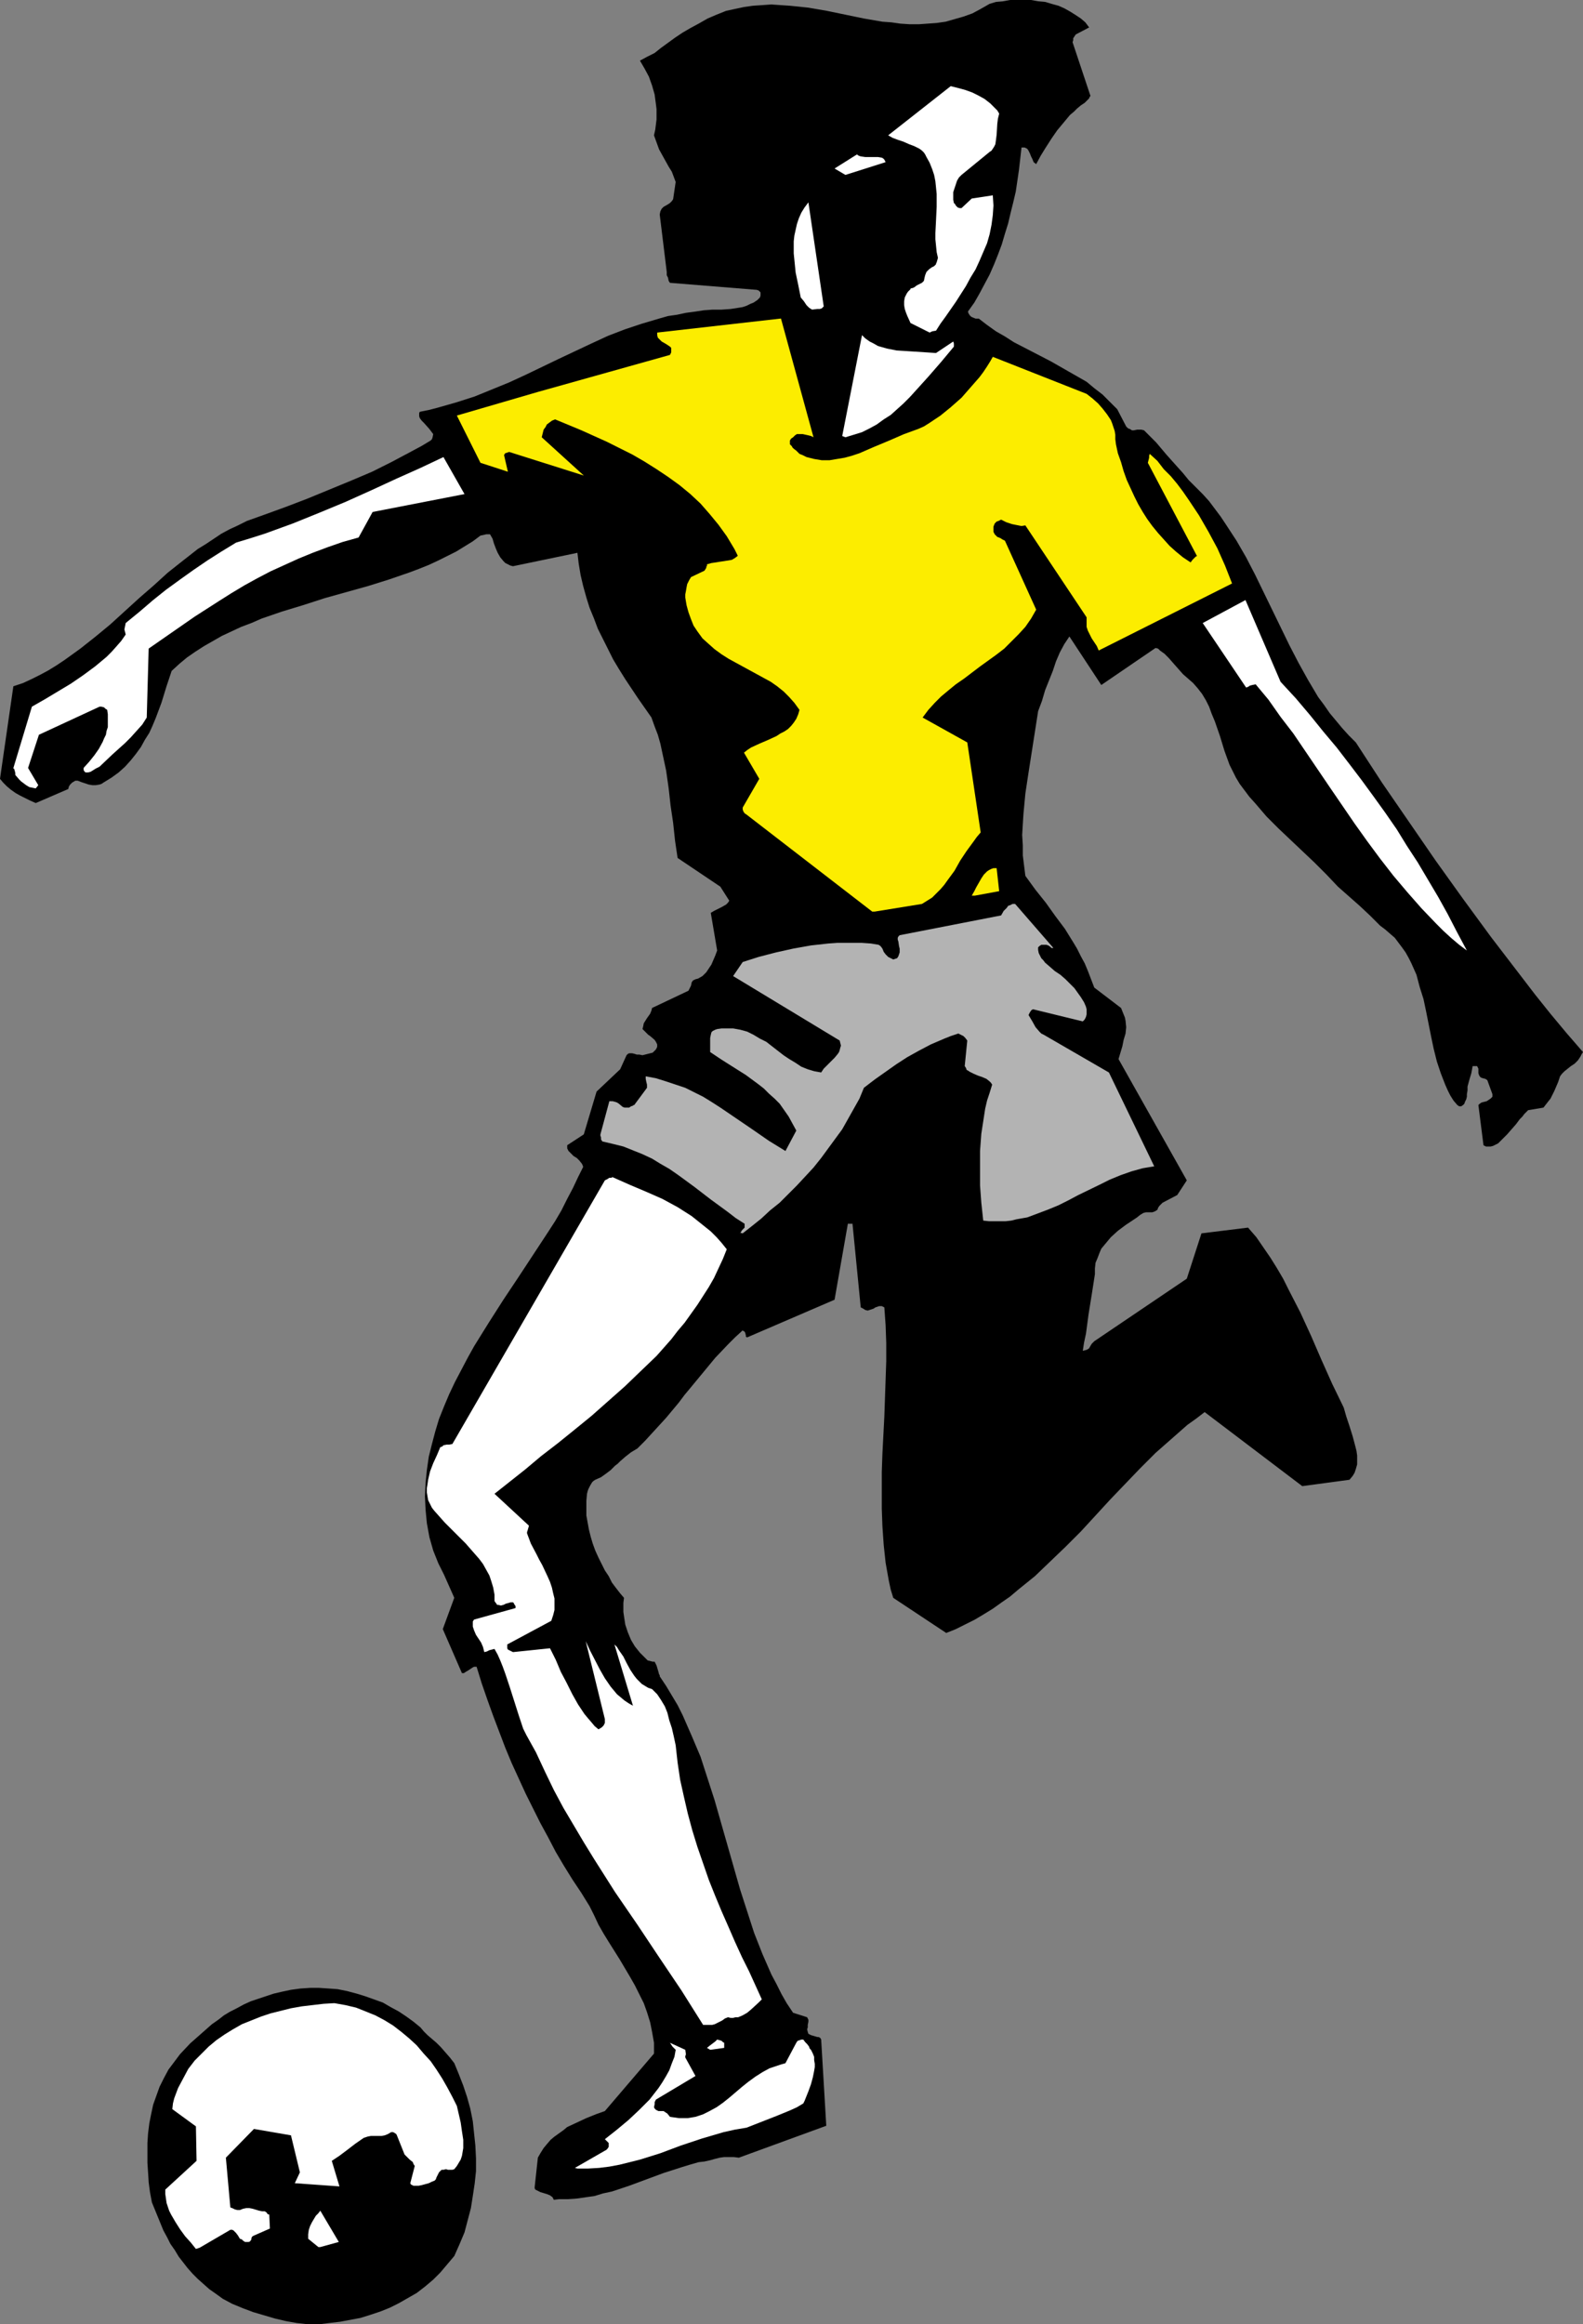
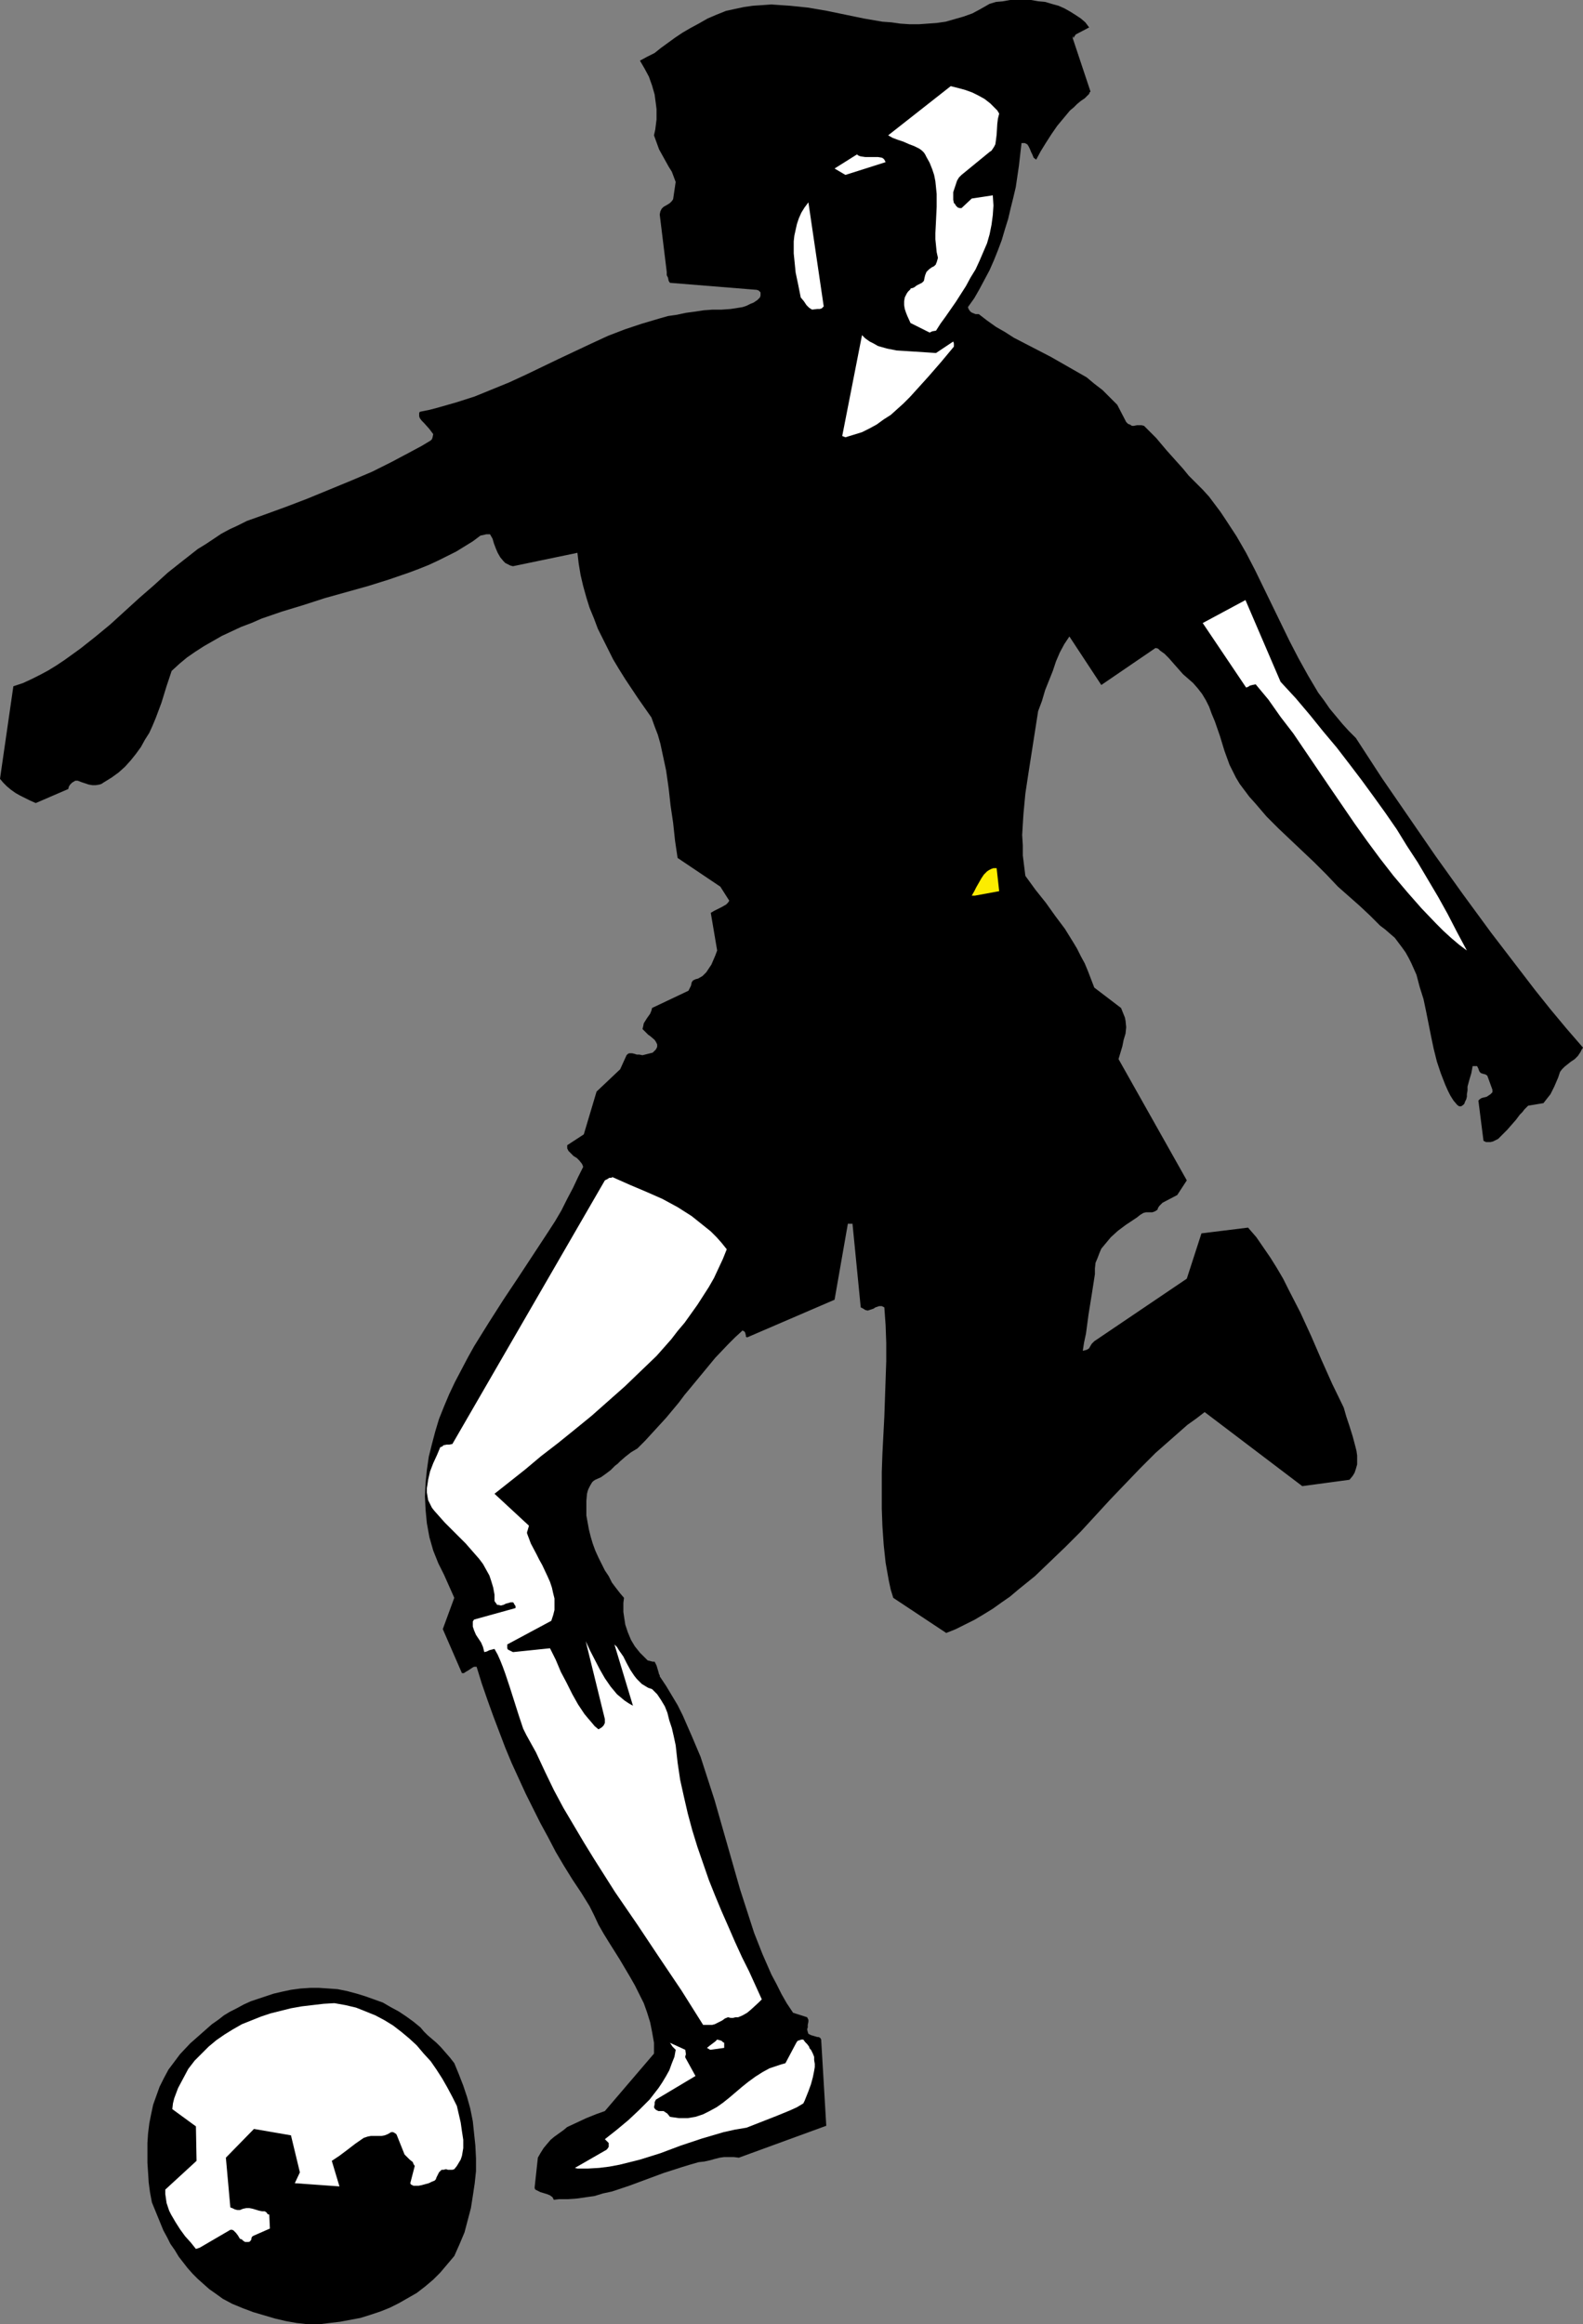
<svg xmlns="http://www.w3.org/2000/svg" xmlns:ns1="http://sodipodi.sourceforge.net/DTD/sodipodi-0.dtd" xmlns:ns2="http://www.inkscape.org/namespaces/inkscape" version="1.0" width="106.085mm" height="155.668mm" id="svg16" ns1:docname="Player 021.wmf">
  <rect width="100%" height="100%" fill="#808080" stroke="none" />
  <ns1:namedview id="namedview16" pagecolor="#ffffff" bordercolor="#000000" borderopacity="0.25" ns2:showpageshadow="2" ns2:pageopacity="0.0" ns2:pagecheckerboard="0" ns2:deskcolor="#d1d1d1" ns2:document-units="mm" />
  <defs id="defs1">
    <pattern id="WMFhbasepattern" patternUnits="userSpaceOnUse" width="6" height="6" x="0" y="0" />
  </defs>
-   <path style="fill:#000000;fill-opacity:1;fill-rule:evenodd;stroke:none" d="m 141.569,556.681 h 2.263 l 2.263,-0.162 2.263,-0.323 2.263,-0.323 2.101,-0.646 2.263,-0.485 4.363,-1.454 4.363,-1.616 4.363,-1.616 4.525,-1.454 2.101,-0.646 2.263,-0.646 1.454,-0.162 1.454,-0.323 1.131,-0.323 1.293,-0.323 1.131,-0.162 h 1.293 1.131 l 1.293,0.162 22.14,-8.08 -1.293,-21.815 -0.162,-0.323 -0.162,-0.162 -0.323,-0.162 h -0.323 l -1.616,-0.485 -0.323,-0.162 -0.323,-0.162 -0.162,-0.485 -0.162,-0.646 0.162,-0.485 v -0.646 l 0.162,-0.808 v -0.485 l -0.323,-0.646 -3.555,-1.131 -1.616,-2.424 -1.293,-2.262 -1.293,-2.585 -1.293,-2.424 -1.131,-2.585 -1.131,-2.585 -2.101,-5.332 -1.778,-5.494 -1.778,-5.494 -3.232,-11.311 -3.232,-11.311 -1.778,-5.494 -1.778,-5.494 -2.263,-5.333 -1.131,-2.585 -1.131,-2.585 -1.293,-2.585 -1.454,-2.424 -1.454,-2.424 -1.616,-2.424 v -0.323 l -0.162,-0.162 -0.162,-0.646 -0.485,-1.616 -0.485,-0.97 h -0.485 l -0.646,-0.162 -0.646,-0.162 -0.485,-0.485 -1.454,-1.454 -1.293,-1.616 -0.97,-1.616 -0.808,-1.939 -0.646,-1.939 -0.323,-2.101 -0.162,-1.131 v -1.131 -1.131 l 0.162,-1.293 -0.97,-1.131 -1.131,-1.454 -0.97,-1.293 -0.808,-1.616 -0.97,-1.454 -0.808,-1.616 -0.808,-1.616 -0.808,-1.778 -0.646,-1.778 -0.485,-1.616 -0.485,-1.939 -0.323,-1.778 -0.323,-1.778 v -1.778 -1.939 l 0.162,-1.778 0.162,-0.646 0.162,-0.485 0.323,-0.646 0.162,-0.323 0.485,-0.808 0.323,-0.323 0.485,-0.323 1.454,-0.646 1.131,-0.808 1.293,-0.97 1.131,-1.131 0.646,-0.485 0.646,-0.646 1.293,-1.131 1.454,-1.131 1.616,-0.97 1.939,-1.939 1.778,-1.939 3.555,-3.878 3.232,-3.878 1.454,-1.939 1.616,-1.939 3.071,-3.717 3.071,-3.717 3.232,-3.393 1.778,-1.778 1.939,-1.778 0.162,0.162 0.323,0.162 0.162,0.323 0.162,0.646 v 0.323 l 0.323,0.162 22.14,-9.534 3.394,-19.391 v 0.162 h 1.131 v -0.162 l 2.101,21.33 0.323,0.162 0.323,0.162 0.485,0.323 0.646,0.162 0.485,-0.162 0.485,-0.162 0.485,-0.162 0.485,-0.323 0.485,-0.162 0.485,-0.162 h 0.646 l 0.646,0.323 0.323,4.525 0.162,4.525 v 4.525 l -0.162,4.686 -0.323,9.372 -0.485,9.372 -0.162,4.686 v 4.525 4.686 l 0.162,4.525 0.323,4.686 0.485,4.525 0.808,4.525 0.485,2.262 0.646,2.101 13.414,8.888 2.424,-0.97 2.586,-1.293 2.263,-1.131 2.424,-1.454 2.101,-1.293 2.263,-1.616 2.101,-1.454 2.101,-1.778 4.202,-3.393 3.879,-3.717 3.879,-3.717 3.879,-3.878 3.717,-4.04 3.717,-4.04 3.717,-3.878 3.879,-4.04 3.879,-3.878 4.04,-3.555 4.04,-3.555 2.263,-1.616 2.101,-1.616 24.726,18.745 11.959,-1.616 0.808,-0.97 0.485,-0.808 0.323,-0.97 0.323,-1.131 v -1.131 -1.131 l -0.162,-1.131 -0.323,-1.293 -0.646,-2.424 -0.808,-2.585 -0.808,-2.424 -0.323,-1.131 -0.323,-1.131 -2.909,-5.979 -2.747,-6.14 -2.586,-5.979 -2.747,-5.979 -2.909,-5.656 -1.454,-2.909 -1.616,-2.747 -1.616,-2.585 -1.778,-2.585 -1.778,-2.585 -2.101,-2.424 -11.797,1.454 -3.717,11.473 -23.433,15.836 -0.323,0.323 -0.323,0.323 -0.485,0.808 -0.162,0.323 -0.485,0.323 -0.485,0.162 -0.646,0.162 0.323,-2.101 0.485,-2.262 0.323,-2.424 0.323,-2.424 0.808,-5.009 0.808,-5.171 v -1.454 l 0.162,-1.454 0.485,-1.131 0.485,-1.293 0.485,-1.131 0.808,-0.97 0.808,-0.97 0.808,-0.97 1.778,-1.616 1.939,-1.454 1.939,-1.293 0.97,-0.646 0.808,-0.646 0.808,-0.485 0.646,-0.162 h 0.485 1.131 l 0.485,-0.162 0.323,-0.162 0.485,-0.323 0.162,-0.485 0.323,-0.485 0.323,-0.323 0.485,-0.485 3.717,-1.939 2.424,-3.717 -17.292,-30.702 0.485,-1.616 0.485,-1.616 0.323,-1.616 0.485,-1.616 0.162,-1.616 -0.162,-1.616 -0.162,-0.808 -0.323,-0.808 -0.323,-0.808 -0.323,-0.808 -6.788,-5.171 -0.808,-2.101 -0.808,-2.101 -0.808,-1.939 -0.97,-1.778 -0.97,-1.939 -0.97,-1.616 -2.101,-3.393 -2.424,-3.232 -2.424,-3.393 -2.586,-3.232 -2.586,-3.555 -0.323,-2.585 -0.323,-2.585 v -2.585 l -0.162,-2.585 0.162,-2.747 0.162,-2.585 0.485,-5.171 0.808,-5.333 0.808,-5.171 0.808,-5.171 0.808,-5.171 0.97,-2.585 0.808,-2.747 0.97,-2.424 0.97,-2.424 0.808,-2.424 0.97,-2.262 1.131,-2.101 1.293,-1.939 8.08,12.281 13.737,-9.372 0.646,0.162 0.485,0.485 1.131,0.808 1.131,1.131 1.131,1.293 2.424,2.747 1.293,1.131 1.293,1.131 1.131,1.293 1.131,1.454 0.97,1.616 0.808,1.616 0.646,1.778 0.808,1.939 1.293,3.717 1.131,3.717 1.293,3.555 0.808,1.616 0.808,1.616 0.97,1.616 0.97,1.293 1.454,1.939 1.454,1.616 2.909,3.393 3.071,3.07 3.071,2.909 5.98,5.656 3.071,3.07 2.909,3.07 2.747,2.424 2.747,2.424 2.586,2.424 2.586,2.585 1.293,0.97 1.293,1.131 1.131,0.97 0.97,1.293 0.97,1.293 0.808,1.131 0.808,1.454 0.646,1.293 1.293,2.909 0.808,3.07 0.97,3.07 0.646,3.07 0.646,3.232 0.646,3.232 0.646,3.07 0.808,3.232 0.97,2.909 1.131,2.909 0.646,1.454 0.646,1.293 0.808,1.293 0.97,1.131 0.485,0.323 h 0.485 l 0.485,-0.323 0.323,-0.323 0.162,-0.485 0.323,-0.646 0.162,-0.646 v -0.646 l 0.162,-0.97 v -0.97 l 0.485,-1.778 0.485,-1.616 0.323,-1.778 h 1.131 l 0.162,0.323 0.162,0.323 v 0.485 0.646 l 0.162,0.485 0.162,0.323 0.323,0.323 0.485,0.162 0.646,0.162 0.485,0.323 1.293,3.555 v 0.323 0.323 l -0.485,0.485 -0.485,0.323 -0.485,0.323 -0.646,0.162 -0.646,0.162 -0.485,0.323 -0.323,0.323 1.293,10.18 0.646,0.323 h 0.485 0.646 l 0.646,-0.162 0.646,-0.323 0.646,-0.323 1.131,-1.131 1.131,-1.131 2.263,-2.585 0.97,-1.293 0.646,-0.646 0.485,-0.646 0.485,-0.485 0.485,-0.485 3.879,-0.646 1.131,-1.454 0.646,-0.808 0.485,-0.97 0.485,-0.97 0.485,-1.131 0.485,-1.131 0.485,-1.454 0.485,-0.646 0.646,-0.646 0.808,-0.646 0.808,-0.646 0.97,-0.646 0.808,-0.808 0.646,-0.97 0.323,-0.646 0.323,-0.485 -4.202,-4.848 -4.04,-4.848 -3.879,-4.848 -3.717,-4.848 -3.717,-4.848 -3.717,-4.848 -7.111,-9.695 -6.949,-9.695 -6.788,-9.857 -6.788,-9.857 -6.626,-10.18 -1.778,-1.778 -1.616,-1.778 -1.616,-1.939 -1.616,-1.939 -1.454,-2.101 -1.454,-1.939 -2.586,-4.363 -2.424,-4.363 -2.263,-4.363 -8.727,-17.937 -2.263,-4.363 -2.424,-4.201 -2.747,-4.201 -1.293,-1.939 -1.454,-1.939 -1.454,-1.939 -1.616,-1.778 -1.778,-1.778 -1.778,-1.778 -1.454,-1.778 -1.454,-1.616 -2.747,-3.07 -2.586,-3.07 -1.454,-1.454 -1.616,-1.616 -0.646,-0.162 h -0.485 -0.646 l -0.808,0.162 h -0.485 l -0.485,-0.323 -0.485,-0.162 -0.485,-0.485 -2.263,-4.363 -1.939,-1.939 -1.778,-1.778 -2.101,-1.616 -1.939,-1.616 -2.263,-1.293 -2.263,-1.293 -4.525,-2.585 -4.687,-2.424 -4.687,-2.424 -2.263,-1.454 -2.263,-1.293 -2.263,-1.616 -2.101,-1.616 h -0.808 l -0.808,-0.323 -0.323,-0.162 -0.323,-0.323 -0.323,-0.485 -0.162,-0.485 1.616,-2.262 1.293,-2.262 1.293,-2.424 1.293,-2.424 1.131,-2.585 0.97,-2.424 0.97,-2.585 0.808,-2.747 0.808,-2.585 0.646,-2.747 0.646,-2.585 0.646,-2.747 0.808,-5.494 0.646,-5.656 h 0.485 0.323 l 0.646,0.323 0.323,0.485 0.323,0.646 0.323,0.808 0.323,0.646 0.323,0.808 0.646,0.485 1.131,-2.101 1.293,-2.101 1.454,-2.262 1.454,-2.101 1.616,-1.939 1.616,-1.939 0.97,-0.808 0.808,-0.808 0.97,-0.808 0.97,-0.646 0.646,-0.646 0.485,-0.485 0.162,-0.485 h 0.162 v -0.162 l -4.525,-13.574 0.162,-0.485 V 9.695 l 0.323,-0.485 0.323,-0.485 3.394,-1.778 -0.97,-1.293 L 273.765,4.686 272.31,3.717 271.017,2.909 269.563,2.101 268.108,1.454 266.331,0.97 264.715,0.485 262.937,0.323 261.159,0 h -1.778 -1.778 -1.778 l -1.778,0.323 -1.778,0.162 -1.616,0.485 -2.263,1.293 -2.101,1.131 -2.263,0.808 -2.263,0.646 -2.263,0.646 -2.263,0.323 -2.263,0.162 -2.263,0.162 h -2.263 L 228.029,5.979 225.767,5.656 223.504,5.494 218.818,4.686 214.131,3.717 209.445,2.747 204.758,1.939 200.071,1.454 197.647,1.293 l -2.263,-0.162 -2.263,0.162 -2.424,0.162 -2.263,0.323 -2.263,0.485 -2.263,0.485 -2.424,0.97 -2.263,0.97 -2.263,1.293 -2.101,1.131 -1.939,1.131 -1.939,1.293 -1.778,1.293 -1.778,1.293 -1.616,1.293 -1.939,0.97 -1.778,0.97 1.131,1.939 1.131,2.101 0.808,2.262 0.646,2.262 0.323,2.424 0.162,1.293 v 1.293 1.293 l -0.162,1.293 -0.162,1.293 -0.323,1.454 0.646,1.778 0.646,1.778 0.808,1.454 0.808,1.454 0.808,1.454 0.808,1.293 0.485,1.293 0.485,1.293 -0.646,4.363 -0.323,0.485 -0.485,0.485 -0.485,0.323 -1.131,0.646 -0.485,0.485 -0.323,0.646 -0.162,0.808 1.778,14.543 v 0.808 l 0.323,0.646 0.162,0.808 0.323,0.485 21.979,1.778 0.485,0.162 0.485,0.485 v 0.162 0.323 0.323 l -0.162,0.485 -0.646,0.646 -0.97,0.646 -0.808,0.323 -0.97,0.485 -0.97,0.323 -0.97,0.162 -2.101,0.323 -2.263,0.162 h -2.263 l -2.263,0.162 -2.101,0.323 -2.424,0.323 -2.263,0.485 -2.263,0.323 -2.263,0.646 -4.363,1.293 -4.363,1.454 -4.202,1.616 -4.202,1.939 -8.242,3.878 -8.404,4.04 -4.202,1.939 -4.363,1.778 -4.363,1.778 -4.525,1.454 -2.263,0.646 -2.263,0.646 -2.424,0.646 -2.424,0.485 -0.162,0.323 v 0.485 0.323 l 0.162,0.485 0.485,0.646 0.646,0.646 1.293,1.454 0.485,0.646 0.485,0.646 -0.162,0.808 -0.162,0.485 -0.323,0.323 -2.424,1.454 -2.424,1.293 -4.848,2.585 -5.171,2.585 -5.333,2.262 -5.495,2.262 -5.495,2.262 -5.495,2.101 -5.333,1.939 -2.263,0.808 -2.263,0.808 -2.263,1.131 -2.101,0.97 -2.101,1.131 -1.939,1.293 -1.939,1.293 -2.101,1.293 -3.717,2.909 -3.879,3.07 -3.555,3.232 -3.717,3.232 -7.272,6.625 -3.717,3.07 -3.879,3.07 -4.04,2.909 -1.939,1.293 -2.101,1.293 -2.101,1.131 -2.263,1.131 -2.101,0.97 -2.424,0.808 L 0,197.141 l 0.808,0.97 0.97,0.97 0.97,0.808 1.131,0.808 1.131,0.646 1.293,0.646 1.293,0.646 1.454,0.646 8.242,-3.555 0.162,-0.646 0.323,-0.485 0.485,-0.485 0.808,-0.485 h 0.646 l 0.808,0.323 0.97,0.323 0.97,0.323 0.97,0.162 h 0.808 l 0.97,-0.162 0.485,-0.162 0.485,-0.323 2.101,-1.293 1.778,-1.293 1.616,-1.454 1.454,-1.616 1.293,-1.616 1.293,-1.778 0.97,-1.778 1.131,-1.778 0.808,-1.778 0.808,-1.939 1.454,-3.878 1.293,-4.201 1.293,-3.878 1.939,-1.778 1.939,-1.616 2.101,-1.454 2.263,-1.454 2.263,-1.293 2.263,-1.293 2.424,-1.131 2.424,-1.131 2.586,-0.97 2.586,-1.131 5.171,-1.778 5.333,-1.616 5.495,-1.778 10.989,-3.07 5.171,-1.616 5.171,-1.778 2.586,-0.97 2.424,-0.97 2.424,-1.131 2.263,-1.131 2.263,-1.131 2.101,-1.293 2.101,-1.293 1.939,-1.454 0.808,-0.162 0.646,-0.162 h 0.97 l 0.646,1.131 0.323,1.131 0.485,1.293 0.485,1.131 0.646,1.131 0.808,0.97 0.485,0.485 0.646,0.323 0.646,0.323 0.646,0.162 16.322,-3.393 0.323,2.747 0.485,2.909 0.646,2.747 0.808,2.909 0.808,2.585 1.131,2.747 0.97,2.585 1.293,2.585 1.293,2.585 1.293,2.585 1.454,2.424 1.616,2.585 3.232,4.848 3.394,4.848 0.808,2.262 0.808,2.101 0.646,2.262 0.485,2.262 0.97,4.525 0.646,4.525 0.485,4.363 0.646,4.363 0.485,4.525 0.646,4.363 10.828,7.272 2.263,3.555 -0.323,0.485 -0.485,0.485 -1.131,0.646 -1.293,0.646 -0.646,0.323 -0.808,0.485 1.616,9.534 -0.485,1.293 -0.485,1.131 -0.485,1.131 -0.646,0.97 -0.646,0.97 -0.97,0.97 -1.131,0.646 -0.646,0.162 -0.646,0.323 -0.323,0.485 -0.162,0.808 -0.323,0.646 -0.162,0.323 -0.162,0.323 -9.212,4.363 -0.162,0.646 -0.323,0.808 -0.808,1.131 -0.808,1.293 -0.162,0.808 -0.162,0.646 0.97,0.97 0.485,0.485 0.485,0.323 1.131,0.97 0.323,0.485 0.323,0.646 v 0.646 l -0.323,0.646 -0.323,0.323 -0.485,0.485 -0.646,0.162 -0.646,0.162 -1.293,0.323 -0.808,-0.162 h -0.646 l -0.485,-0.162 -0.646,-0.162 h -0.323 -0.485 l -0.323,0.162 -0.323,0.323 -1.616,3.555 -5.98,5.656 -3.232,10.827 -4.202,2.747 v 0.485 0.323 l 0.162,0.323 0.162,0.323 0.646,0.646 0.646,0.646 0.808,0.485 0.646,0.646 0.646,0.808 0.162,0.323 0.162,0.485 -1.293,2.585 -1.293,2.747 -1.454,2.747 -1.454,2.909 -1.616,2.747 -1.778,2.747 -3.717,5.656 -3.717,5.656 -1.939,2.909 -1.939,2.909 -3.717,5.817 -3.717,5.979 -1.616,2.909 -1.616,3.07 -1.616,3.07 -1.454,3.07 -1.293,3.07 -1.293,3.232 -0.97,3.232 -0.808,3.07 -0.808,3.232 -0.485,3.393 -0.323,3.232 -0.162,3.393 0.162,3.393 0.323,3.393 0.646,3.555 0.97,3.393 0.646,1.616 0.646,1.616 1.454,2.909 1.293,2.909 0.646,1.454 0.646,1.454 -2.909,7.918 4.848,11.15 h 0.485 l 0.485,-0.323 0.808,-0.485 0.97,-0.646 0.323,-0.162 h 0.646 l 1.293,4.201 1.454,4.201 1.454,4.04 3.071,8.08 1.616,3.878 1.778,3.878 1.778,3.878 3.717,7.433 1.939,3.555 1.939,3.717 2.101,3.555 2.101,3.393 2.263,3.393 2.101,3.393 1.131,2.262 1.131,2.424 1.293,2.262 1.293,2.101 2.747,4.363 2.586,4.363 1.293,2.262 1.131,2.262 1.131,2.262 0.808,2.262 0.808,2.585 0.485,2.424 0.485,2.747 v 1.454 1.293 l -12.444,14.543 -2.263,0.808 -2.424,0.97 -2.424,1.131 -2.424,1.131 -0.97,0.808 -1.131,0.808 -1.131,0.808 -0.97,0.808 -0.97,1.131 -0.808,0.97 -0.808,1.293 -0.646,1.131 -0.808,7.433 v 0.323 l 0.162,0.323 0.646,0.323 0.646,0.323 1.616,0.485 0.808,0.323 0.646,0.485 0.162,0.323 0.162,0.323 z" id="path1" />
+   <path style="fill:#000000;fill-opacity:1;fill-rule:evenodd;stroke:none" d="m 141.569,556.681 h 2.263 l 2.263,-0.162 2.263,-0.323 2.263,-0.323 2.101,-0.646 2.263,-0.485 4.363,-1.454 4.363,-1.616 4.363,-1.616 4.525,-1.454 2.101,-0.646 2.263,-0.646 1.454,-0.162 1.454,-0.323 1.131,-0.323 1.293,-0.323 1.131,-0.162 h 1.293 1.131 l 1.293,0.162 22.14,-8.08 -1.293,-21.815 -0.162,-0.323 -0.162,-0.162 -0.323,-0.162 h -0.323 l -1.616,-0.485 -0.323,-0.162 -0.323,-0.162 -0.162,-0.485 -0.162,-0.646 0.162,-0.485 v -0.646 l 0.162,-0.808 v -0.485 l -0.323,-0.646 -3.555,-1.131 -1.616,-2.424 -1.293,-2.262 -1.293,-2.585 -1.293,-2.424 -1.131,-2.585 -1.131,-2.585 -2.101,-5.332 -1.778,-5.494 -1.778,-5.494 -3.232,-11.311 -3.232,-11.311 -1.778,-5.494 -1.778,-5.494 -2.263,-5.333 -1.131,-2.585 -1.131,-2.585 -1.293,-2.585 -1.454,-2.424 -1.454,-2.424 -1.616,-2.424 v -0.323 l -0.162,-0.162 -0.162,-0.646 -0.485,-1.616 -0.485,-0.97 h -0.485 l -0.646,-0.162 -0.646,-0.162 -0.485,-0.485 -1.454,-1.454 -1.293,-1.616 -0.97,-1.616 -0.808,-1.939 -0.646,-1.939 -0.323,-2.101 -0.162,-1.131 v -1.131 -1.131 l 0.162,-1.293 -0.97,-1.131 -1.131,-1.454 -0.97,-1.293 -0.808,-1.616 -0.97,-1.454 -0.808,-1.616 -0.808,-1.616 -0.808,-1.778 -0.646,-1.778 -0.485,-1.616 -0.485,-1.939 -0.323,-1.778 -0.323,-1.778 v -1.778 -1.939 l 0.162,-1.778 0.162,-0.646 0.162,-0.485 0.323,-0.646 0.162,-0.323 0.485,-0.808 0.323,-0.323 0.485,-0.323 1.454,-0.646 1.131,-0.808 1.293,-0.97 1.131,-1.131 0.646,-0.485 0.646,-0.646 1.293,-1.131 1.454,-1.131 1.616,-0.97 1.939,-1.939 1.778,-1.939 3.555,-3.878 3.232,-3.878 1.454,-1.939 1.616,-1.939 3.071,-3.717 3.071,-3.717 3.232,-3.393 1.778,-1.778 1.939,-1.778 0.162,0.162 0.323,0.162 0.162,0.323 0.162,0.646 v 0.323 l 0.323,0.162 22.14,-9.534 3.394,-19.391 v 0.162 h 1.131 v -0.162 l 2.101,21.33 0.323,0.162 0.323,0.162 0.485,0.323 0.646,0.162 0.485,-0.162 0.485,-0.162 0.485,-0.162 0.485,-0.323 0.485,-0.162 0.485,-0.162 h 0.646 l 0.646,0.323 0.323,4.525 0.162,4.525 v 4.525 l -0.162,4.686 -0.323,9.372 -0.485,9.372 -0.162,4.686 v 4.525 4.686 l 0.162,4.525 0.323,4.686 0.485,4.525 0.808,4.525 0.485,2.262 0.646,2.101 13.414,8.888 2.424,-0.97 2.586,-1.293 2.263,-1.131 2.424,-1.454 2.101,-1.293 2.263,-1.616 2.101,-1.454 2.101,-1.778 4.202,-3.393 3.879,-3.717 3.879,-3.717 3.879,-3.878 3.717,-4.04 3.717,-4.04 3.717,-3.878 3.879,-4.04 3.879,-3.878 4.04,-3.555 4.04,-3.555 2.263,-1.616 2.101,-1.616 24.726,18.745 11.959,-1.616 0.808,-0.97 0.485,-0.808 0.323,-0.97 0.323,-1.131 v -1.131 -1.131 l -0.162,-1.131 -0.323,-1.293 -0.646,-2.424 -0.808,-2.585 -0.808,-2.424 -0.323,-1.131 -0.323,-1.131 -2.909,-5.979 -2.747,-6.14 -2.586,-5.979 -2.747,-5.979 -2.909,-5.656 -1.454,-2.909 -1.616,-2.747 -1.616,-2.585 -1.778,-2.585 -1.778,-2.585 -2.101,-2.424 -11.797,1.454 -3.717,11.473 -23.433,15.836 -0.323,0.323 -0.323,0.323 -0.485,0.808 -0.162,0.323 -0.485,0.323 -0.485,0.162 -0.646,0.162 0.323,-2.101 0.485,-2.262 0.323,-2.424 0.323,-2.424 0.808,-5.009 0.808,-5.171 v -1.454 l 0.162,-1.454 0.485,-1.131 0.485,-1.293 0.485,-1.131 0.808,-0.97 0.808,-0.97 0.808,-0.97 1.778,-1.616 1.939,-1.454 1.939,-1.293 0.97,-0.646 0.808,-0.646 0.808,-0.485 0.646,-0.162 h 0.485 1.131 l 0.485,-0.162 0.323,-0.162 0.485,-0.323 0.162,-0.485 0.323,-0.485 0.323,-0.323 0.485,-0.485 3.717,-1.939 2.424,-3.717 -17.292,-30.702 0.485,-1.616 0.485,-1.616 0.323,-1.616 0.485,-1.616 0.162,-1.616 -0.162,-1.616 -0.162,-0.808 -0.323,-0.808 -0.323,-0.808 -0.323,-0.808 -6.788,-5.171 -0.808,-2.101 -0.808,-2.101 -0.808,-1.939 -0.97,-1.778 -0.97,-1.939 -0.97,-1.616 -2.101,-3.393 -2.424,-3.232 -2.424,-3.393 -2.586,-3.232 -2.586,-3.555 -0.323,-2.585 -0.323,-2.585 v -2.585 l -0.162,-2.585 0.162,-2.747 0.162,-2.585 0.485,-5.171 0.808,-5.333 0.808,-5.171 0.808,-5.171 0.808,-5.171 0.97,-2.585 0.808,-2.747 0.97,-2.424 0.97,-2.424 0.808,-2.424 0.97,-2.262 1.131,-2.101 1.293,-1.939 8.08,12.281 13.737,-9.372 0.646,0.162 0.485,0.485 1.131,0.808 1.131,1.131 1.131,1.293 2.424,2.747 1.293,1.131 1.293,1.131 1.131,1.293 1.131,1.454 0.97,1.616 0.808,1.616 0.646,1.778 0.808,1.939 1.293,3.717 1.131,3.717 1.293,3.555 0.808,1.616 0.808,1.616 0.97,1.616 0.97,1.293 1.454,1.939 1.454,1.616 2.909,3.393 3.071,3.07 3.071,2.909 5.98,5.656 3.071,3.07 2.909,3.07 2.747,2.424 2.747,2.424 2.586,2.424 2.586,2.585 1.293,0.97 1.293,1.131 1.131,0.97 0.97,1.293 0.97,1.293 0.808,1.131 0.808,1.454 0.646,1.293 1.293,2.909 0.808,3.07 0.97,3.07 0.646,3.07 0.646,3.232 0.646,3.232 0.646,3.07 0.808,3.232 0.97,2.909 1.131,2.909 0.646,1.454 0.646,1.293 0.808,1.293 0.97,1.131 0.485,0.323 h 0.485 l 0.485,-0.323 0.323,-0.323 0.162,-0.485 0.323,-0.646 0.162,-0.646 v -0.646 l 0.162,-0.97 v -0.97 l 0.485,-1.778 0.485,-1.616 0.323,-1.778 h 1.131 l 0.162,0.323 0.162,0.323 l 0.162,0.485 0.162,0.323 0.323,0.323 0.485,0.162 0.646,0.162 0.485,0.323 1.293,3.555 v 0.323 0.323 l -0.485,0.485 -0.485,0.323 -0.485,0.323 -0.646,0.162 -0.646,0.162 -0.485,0.323 -0.323,0.323 1.293,10.18 0.646,0.323 h 0.485 0.646 l 0.646,-0.162 0.646,-0.323 0.646,-0.323 1.131,-1.131 1.131,-1.131 2.263,-2.585 0.97,-1.293 0.646,-0.646 0.485,-0.646 0.485,-0.485 0.485,-0.485 3.879,-0.646 1.131,-1.454 0.646,-0.808 0.485,-0.97 0.485,-0.97 0.485,-1.131 0.485,-1.131 0.485,-1.454 0.485,-0.646 0.646,-0.646 0.808,-0.646 0.808,-0.646 0.97,-0.646 0.808,-0.808 0.646,-0.97 0.323,-0.646 0.323,-0.485 -4.202,-4.848 -4.04,-4.848 -3.879,-4.848 -3.717,-4.848 -3.717,-4.848 -3.717,-4.848 -7.111,-9.695 -6.949,-9.695 -6.788,-9.857 -6.788,-9.857 -6.626,-10.18 -1.778,-1.778 -1.616,-1.778 -1.616,-1.939 -1.616,-1.939 -1.454,-2.101 -1.454,-1.939 -2.586,-4.363 -2.424,-4.363 -2.263,-4.363 -8.727,-17.937 -2.263,-4.363 -2.424,-4.201 -2.747,-4.201 -1.293,-1.939 -1.454,-1.939 -1.454,-1.939 -1.616,-1.778 -1.778,-1.778 -1.778,-1.778 -1.454,-1.778 -1.454,-1.616 -2.747,-3.07 -2.586,-3.07 -1.454,-1.454 -1.616,-1.616 -0.646,-0.162 h -0.485 -0.646 l -0.808,0.162 h -0.485 l -0.485,-0.323 -0.485,-0.162 -0.485,-0.485 -2.263,-4.363 -1.939,-1.939 -1.778,-1.778 -2.101,-1.616 -1.939,-1.616 -2.263,-1.293 -2.263,-1.293 -4.525,-2.585 -4.687,-2.424 -4.687,-2.424 -2.263,-1.454 -2.263,-1.293 -2.263,-1.616 -2.101,-1.616 h -0.808 l -0.808,-0.323 -0.323,-0.162 -0.323,-0.323 -0.323,-0.485 -0.162,-0.485 1.616,-2.262 1.293,-2.262 1.293,-2.424 1.293,-2.424 1.131,-2.585 0.97,-2.424 0.97,-2.585 0.808,-2.747 0.808,-2.585 0.646,-2.747 0.646,-2.585 0.646,-2.747 0.808,-5.494 0.646,-5.656 h 0.485 0.323 l 0.646,0.323 0.323,0.485 0.323,0.646 0.323,0.808 0.323,0.646 0.323,0.808 0.646,0.485 1.131,-2.101 1.293,-2.101 1.454,-2.262 1.454,-2.101 1.616,-1.939 1.616,-1.939 0.97,-0.808 0.808,-0.808 0.97,-0.808 0.97,-0.646 0.646,-0.646 0.485,-0.485 0.162,-0.485 h 0.162 v -0.162 l -4.525,-13.574 0.162,-0.485 V 9.695 l 0.323,-0.485 0.323,-0.485 3.394,-1.778 -0.97,-1.293 L 273.765,4.686 272.31,3.717 271.017,2.909 269.563,2.101 268.108,1.454 266.331,0.97 264.715,0.485 262.937,0.323 261.159,0 h -1.778 -1.778 -1.778 l -1.778,0.323 -1.778,0.162 -1.616,0.485 -2.263,1.293 -2.101,1.131 -2.263,0.808 -2.263,0.646 -2.263,0.646 -2.263,0.323 -2.263,0.162 -2.263,0.162 h -2.263 L 228.029,5.979 225.767,5.656 223.504,5.494 218.818,4.686 214.131,3.717 209.445,2.747 204.758,1.939 200.071,1.454 197.647,1.293 l -2.263,-0.162 -2.263,0.162 -2.424,0.162 -2.263,0.323 -2.263,0.485 -2.263,0.485 -2.424,0.97 -2.263,0.97 -2.263,1.293 -2.101,1.131 -1.939,1.131 -1.939,1.293 -1.778,1.293 -1.778,1.293 -1.616,1.293 -1.939,0.97 -1.778,0.97 1.131,1.939 1.131,2.101 0.808,2.262 0.646,2.262 0.323,2.424 0.162,1.293 v 1.293 1.293 l -0.162,1.293 -0.162,1.293 -0.323,1.454 0.646,1.778 0.646,1.778 0.808,1.454 0.808,1.454 0.808,1.454 0.808,1.293 0.485,1.293 0.485,1.293 -0.646,4.363 -0.323,0.485 -0.485,0.485 -0.485,0.323 -1.131,0.646 -0.485,0.485 -0.323,0.646 -0.162,0.808 1.778,14.543 v 0.808 l 0.323,0.646 0.162,0.808 0.323,0.485 21.979,1.778 0.485,0.162 0.485,0.485 v 0.162 0.323 0.323 l -0.162,0.485 -0.646,0.646 -0.97,0.646 -0.808,0.323 -0.97,0.485 -0.97,0.323 -0.97,0.162 -2.101,0.323 -2.263,0.162 h -2.263 l -2.263,0.162 -2.101,0.323 -2.424,0.323 -2.263,0.485 -2.263,0.323 -2.263,0.646 -4.363,1.293 -4.363,1.454 -4.202,1.616 -4.202,1.939 -8.242,3.878 -8.404,4.04 -4.202,1.939 -4.363,1.778 -4.363,1.778 -4.525,1.454 -2.263,0.646 -2.263,0.646 -2.424,0.646 -2.424,0.485 -0.162,0.323 v 0.485 0.323 l 0.162,0.485 0.485,0.646 0.646,0.646 1.293,1.454 0.485,0.646 0.485,0.646 -0.162,0.808 -0.162,0.485 -0.323,0.323 -2.424,1.454 -2.424,1.293 -4.848,2.585 -5.171,2.585 -5.333,2.262 -5.495,2.262 -5.495,2.262 -5.495,2.101 -5.333,1.939 -2.263,0.808 -2.263,0.808 -2.263,1.131 -2.101,0.97 -2.101,1.131 -1.939,1.293 -1.939,1.293 -2.101,1.293 -3.717,2.909 -3.879,3.07 -3.555,3.232 -3.717,3.232 -7.272,6.625 -3.717,3.07 -3.879,3.07 -4.04,2.909 -1.939,1.293 -2.101,1.293 -2.101,1.131 -2.263,1.131 -2.101,0.97 -2.424,0.808 L 0,197.141 l 0.808,0.97 0.97,0.97 0.97,0.808 1.131,0.808 1.131,0.646 1.293,0.646 1.293,0.646 1.454,0.646 8.242,-3.555 0.162,-0.646 0.323,-0.485 0.485,-0.485 0.808,-0.485 h 0.646 l 0.808,0.323 0.97,0.323 0.97,0.323 0.97,0.162 h 0.808 l 0.97,-0.162 0.485,-0.162 0.485,-0.323 2.101,-1.293 1.778,-1.293 1.616,-1.454 1.454,-1.616 1.293,-1.616 1.293,-1.778 0.97,-1.778 1.131,-1.778 0.808,-1.778 0.808,-1.939 1.454,-3.878 1.293,-4.201 1.293,-3.878 1.939,-1.778 1.939,-1.616 2.101,-1.454 2.263,-1.454 2.263,-1.293 2.263,-1.293 2.424,-1.131 2.424,-1.131 2.586,-0.97 2.586,-1.131 5.171,-1.778 5.333,-1.616 5.495,-1.778 10.989,-3.07 5.171,-1.616 5.171,-1.778 2.586,-0.97 2.424,-0.97 2.424,-1.131 2.263,-1.131 2.263,-1.131 2.101,-1.293 2.101,-1.293 1.939,-1.454 0.808,-0.162 0.646,-0.162 h 0.97 l 0.646,1.131 0.323,1.131 0.485,1.293 0.485,1.131 0.646,1.131 0.808,0.97 0.485,0.485 0.646,0.323 0.646,0.323 0.646,0.162 16.322,-3.393 0.323,2.747 0.485,2.909 0.646,2.747 0.808,2.909 0.808,2.585 1.131,2.747 0.97,2.585 1.293,2.585 1.293,2.585 1.293,2.585 1.454,2.424 1.616,2.585 3.232,4.848 3.394,4.848 0.808,2.262 0.808,2.101 0.646,2.262 0.485,2.262 0.97,4.525 0.646,4.525 0.485,4.363 0.646,4.363 0.485,4.525 0.646,4.363 10.828,7.272 2.263,3.555 -0.323,0.485 -0.485,0.485 -1.131,0.646 -1.293,0.646 -0.646,0.323 -0.808,0.485 1.616,9.534 -0.485,1.293 -0.485,1.131 -0.485,1.131 -0.646,0.97 -0.646,0.97 -0.97,0.97 -1.131,0.646 -0.646,0.162 -0.646,0.323 -0.323,0.485 -0.162,0.808 -0.323,0.646 -0.162,0.323 -0.162,0.323 -9.212,4.363 -0.162,0.646 -0.323,0.808 -0.808,1.131 -0.808,1.293 -0.162,0.808 -0.162,0.646 0.97,0.97 0.485,0.485 0.485,0.323 1.131,0.97 0.323,0.485 0.323,0.646 v 0.646 l -0.323,0.646 -0.323,0.323 -0.485,0.485 -0.646,0.162 -0.646,0.162 -1.293,0.323 -0.808,-0.162 h -0.646 l -0.485,-0.162 -0.646,-0.162 h -0.323 -0.485 l -0.323,0.162 -0.323,0.323 -1.616,3.555 -5.98,5.656 -3.232,10.827 -4.202,2.747 v 0.485 0.323 l 0.162,0.323 0.162,0.323 0.646,0.646 0.646,0.646 0.808,0.485 0.646,0.646 0.646,0.808 0.162,0.323 0.162,0.485 -1.293,2.585 -1.293,2.747 -1.454,2.747 -1.454,2.909 -1.616,2.747 -1.778,2.747 -3.717,5.656 -3.717,5.656 -1.939,2.909 -1.939,2.909 -3.717,5.817 -3.717,5.979 -1.616,2.909 -1.616,3.07 -1.616,3.07 -1.454,3.07 -1.293,3.07 -1.293,3.232 -0.97,3.232 -0.808,3.07 -0.808,3.232 -0.485,3.393 -0.323,3.232 -0.162,3.393 0.162,3.393 0.323,3.393 0.646,3.555 0.97,3.393 0.646,1.616 0.646,1.616 1.454,2.909 1.293,2.909 0.646,1.454 0.646,1.454 -2.909,7.918 4.848,11.15 h 0.485 l 0.485,-0.323 0.808,-0.485 0.97,-0.646 0.323,-0.162 h 0.646 l 1.293,4.201 1.454,4.201 1.454,4.04 3.071,8.08 1.616,3.878 1.778,3.878 1.778,3.878 3.717,7.433 1.939,3.555 1.939,3.717 2.101,3.555 2.101,3.393 2.263,3.393 2.101,3.393 1.131,2.262 1.131,2.424 1.293,2.262 1.293,2.101 2.747,4.363 2.586,4.363 1.293,2.262 1.131,2.262 1.131,2.262 0.808,2.262 0.808,2.585 0.485,2.424 0.485,2.747 v 1.454 1.293 l -12.444,14.543 -2.263,0.808 -2.424,0.97 -2.424,1.131 -2.424,1.131 -0.97,0.808 -1.131,0.808 -1.131,0.808 -0.97,0.808 -0.97,1.131 -0.808,0.97 -0.808,1.293 -0.646,1.131 -0.808,7.433 v 0.323 l 0.162,0.323 0.646,0.323 0.646,0.323 1.616,0.485 0.808,0.323 0.646,0.485 0.162,0.323 0.162,0.323 z" id="path1" />
  <path style="fill:#ffffff;fill-opacity:1;fill-rule:evenodd;stroke:none" d="m 146.256,548.925 h 2.747 l 2.747,-0.162 2.586,-0.323 2.586,-0.485 2.586,-0.646 2.586,-0.646 5.171,-1.616 5.171,-1.939 5.333,-1.778 2.747,-0.808 2.747,-0.808 2.909,-0.646 2.909,-0.485 3.717,-1.454 3.717,-1.454 3.555,-1.454 1.778,-0.808 1.616,-0.97 0.323,-0.646 0.323,-0.808 0.646,-1.616 0.646,-1.778 0.485,-1.778 0.323,-1.616 0.162,-0.97 v -0.808 l -0.162,-0.97 v -0.808 l -0.323,-0.808 -0.485,-0.97 -0.323,-0.323 -0.162,-0.485 -0.485,-0.646 -0.485,-0.485 -0.485,-0.646 h -0.485 l -0.485,0.162 -0.485,0.162 -0.323,0.485 -2.747,5.171 -1.131,0.323 -0.97,0.323 -1.939,0.646 -1.778,0.97 -1.778,1.131 -1.778,1.293 -1.616,1.293 -3.232,2.747 -1.616,1.293 -1.616,1.131 -1.778,0.97 -1.616,0.808 -1.939,0.646 -0.97,0.162 -0.97,0.162 h -1.131 -1.131 l -1.131,-0.162 -1.131,-0.162 -0.646,-0.808 -0.485,-0.323 -0.485,-0.323 h -0.646 -0.646 l -0.646,-0.323 -0.323,-0.323 -0.162,-0.323 0.162,-0.808 v -0.485 l 0.323,-0.646 10.02,-5.979 -2.586,-4.686 v -0.323 l 0.162,-0.485 -0.162,-1.131 -3.879,-1.778 0.646,0.97 0.808,0.808 -0.323,1.778 -0.646,1.616 -0.646,1.778 -0.808,1.454 -0.97,1.616 -0.97,1.454 -1.131,1.454 -1.131,1.454 -1.293,1.293 -1.293,1.293 -2.747,2.585 -2.909,2.424 -3.071,2.424 0.162,0.162 0.162,0.162 v 0 l 0.162,0.162 0.162,0.162 0.323,0.323 v 0.485 0.485 l -0.323,0.485 -0.323,0.323 -0.323,0.162 -7.596,4.363 z" id="path2" />
  <path style="fill:#ffffff;fill-opacity:1;fill-rule:evenodd;stroke:none" d="m 179.87,518.869 3.555,-0.485 v -1.293 l -0.323,-0.162 -0.162,-0.162 -0.162,-0.162 -0.485,-0.162 -0.646,-0.162 -0.485,0.485 -0.646,0.485 -0.646,0.485 -0.808,0.646 z" id="path3" />
  <path style="fill:#ffffff;fill-opacity:1;fill-rule:evenodd;stroke:none" d="m 178.901,512.567 h 0.808 0.646 l 0.646,-0.162 0.646,-0.323 0.646,-0.323 0.646,-0.323 0.646,-0.485 0.808,-0.323 0.646,0.162 h 0.646 l 0.646,-0.162 h 0.646 l 1.131,-0.485 1.131,-0.646 0.97,-0.808 1.939,-1.778 0.808,-0.808 -1.616,-3.555 -1.616,-3.555 -1.778,-3.555 -1.778,-3.878 -1.616,-3.717 -1.778,-4.04 -1.616,-3.878 -1.616,-4.04 -1.454,-4.201 -1.454,-4.201 -1.293,-4.201 -1.131,-4.201 -0.97,-4.201 -0.97,-4.363 -0.646,-4.363 -0.485,-4.363 -0.485,-2.262 -0.485,-2.101 -0.646,-1.939 -0.485,-1.939 -0.646,-1.616 -0.97,-1.616 -0.97,-1.454 -0.646,-0.646 -0.646,-0.646 -0.97,-0.323 -0.808,-0.485 -0.808,-0.485 -0.646,-0.646 -0.646,-0.646 -0.646,-0.808 -0.97,-1.454 -0.97,-1.778 -0.808,-1.616 -1.131,-1.616 -0.485,-0.808 -0.646,-0.646 4.687,15.513 -1.131,-0.646 -0.97,-0.646 -0.97,-0.808 -0.97,-0.808 -0.808,-0.97 -0.808,-0.97 -1.454,-2.101 -1.293,-2.262 -2.424,-4.686 -1.131,-2.424 4.848,19.714 v 0.485 0.485 l -0.323,0.646 -0.485,0.485 -0.808,0.485 -0.97,-0.808 -0.808,-0.97 -0.97,-1.131 -0.808,-0.97 -1.616,-2.424 -1.454,-2.585 -1.454,-2.909 -1.454,-2.747 -1.293,-3.07 -1.454,-2.909 -9.373,0.97 -0.646,-0.323 -0.646,-0.323 -0.162,-0.323 v -0.323 -0.323 -0.323 l 11.151,-5.979 0.485,-1.454 0.323,-1.293 v -1.454 -1.454 l -0.323,-1.293 -0.323,-1.454 -0.485,-1.454 -0.646,-1.454 -1.293,-2.747 -0.808,-1.454 -0.646,-1.293 -1.454,-2.747 -0.485,-1.293 -0.485,-1.293 v -0.323 l 0.162,-0.485 0.323,-1.131 -8.727,-8.08 3.879,-3.07 3.879,-3.07 4.04,-3.393 4.202,-3.232 4.202,-3.393 4.363,-3.555 4.202,-3.717 4.202,-3.717 4.04,-3.878 4.04,-3.878 3.717,-4.201 1.616,-2.101 1.778,-2.101 1.616,-2.262 1.616,-2.262 1.454,-2.262 1.454,-2.262 1.293,-2.262 1.131,-2.424 1.131,-2.424 0.97,-2.424 -1.293,-1.616 -1.293,-1.454 -1.454,-1.454 -1.616,-1.293 -1.616,-1.293 -1.616,-1.293 -1.778,-1.131 -1.778,-1.131 -3.879,-2.101 -4.04,-1.778 -4.202,-1.778 -4.363,-1.939 -0.323,0.162 h -0.485 l -0.485,0.323 -0.646,0.323 -38.624,66.737 -0.808,0.162 h -0.646 l -0.808,0.162 -0.323,0.323 -0.485,0.162 -0.808,1.939 -0.97,2.101 -0.808,2.101 -0.485,2.101 -0.162,1.131 -0.162,0.97 v 1.131 l 0.162,0.97 0.162,0.97 0.485,0.97 0.485,0.97 0.646,0.808 2.586,2.909 2.747,2.747 2.586,2.585 2.263,2.585 1.131,1.293 0.97,1.293 0.808,1.454 0.808,1.454 0.485,1.454 0.485,1.616 0.323,1.778 v 1.616 l 0.323,0.485 0.162,0.162 0.162,0.323 h 0.323 l 0.646,0.162 0.646,-0.162 0.646,-0.323 0.646,-0.162 0.485,-0.162 h 0.646 v 0 l 0.162,0.162 0.162,0.323 0.323,0.485 v 0.485 l -10.505,2.909 -0.323,0.485 v 0.485 0.485 0.323 l 0.323,0.97 0.485,1.131 0.646,0.97 0.646,0.97 0.485,1.131 0.162,0.646 0.162,0.646 0.646,-0.162 0.646,-0.323 0.646,-0.162 0.646,-0.162 0.808,1.454 0.646,1.454 0.646,1.616 0.646,1.778 1.131,3.393 1.131,3.555 1.131,3.555 1.131,3.393 0.808,1.616 0.808,1.454 0.808,1.454 0.808,1.454 2.263,4.848 2.263,4.686 2.424,4.525 2.586,4.363 2.586,4.363 2.586,4.201 5.333,8.403 5.656,8.241 5.495,8.241 5.656,8.403 2.747,4.363 2.747,4.363 z" id="path4" />
-   <path style="fill:#b3b3b3;fill-opacity:1;fill-rule:evenodd;stroke:none" d="m 188.112,312.194 2.263,-1.778 2.424,-1.939 2.263,-2.101 2.424,-1.939 4.363,-4.363 2.101,-2.262 2.101,-2.262 1.939,-2.424 1.778,-2.424 1.778,-2.424 1.778,-2.424 1.454,-2.585 1.454,-2.585 1.454,-2.585 1.131,-2.747 2.747,-2.101 2.747,-1.939 2.747,-1.939 2.747,-1.778 2.909,-1.616 3.071,-1.616 3.394,-1.454 1.616,-0.646 1.939,-0.646 0.646,0.323 0.646,0.323 0.485,0.485 0.485,0.646 -0.646,6.464 0.323,0.485 0.162,0.485 0.323,0.162 0.485,0.323 0.97,0.485 1.131,0.485 0.97,0.323 1.131,0.485 0.808,0.646 0.323,0.323 0.323,0.485 -0.646,2.101 -0.646,1.939 -0.485,2.101 -0.323,2.101 -0.323,2.101 -0.323,2.101 -0.323,4.363 v 4.363 4.363 l 0.323,4.363 0.485,4.525 1.454,0.162 h 1.454 1.454 1.293 l 1.454,-0.162 1.293,-0.323 2.747,-0.485 2.586,-0.97 2.586,-0.97 2.747,-1.131 2.586,-1.293 2.424,-1.293 5.333,-2.585 2.586,-1.293 2.747,-1.131 2.747,-0.97 2.909,-0.808 2.909,-0.485 -11.474,-23.754 -16.484,-9.534 -0.646,-0.323 -0.485,-0.485 -0.97,-1.131 -0.808,-1.454 -0.97,-1.616 0.162,-0.323 0.162,-0.323 0.323,-0.485 0.162,-0.162 0.323,-0.162 12.605,3.07 0.485,-0.485 0.323,-0.646 0.162,-0.646 v -0.646 -0.646 l -0.162,-0.646 -0.485,-1.131 -0.808,-1.293 -0.808,-1.131 -0.808,-1.131 -0.97,-0.97 -1.293,-1.293 -1.293,-1.131 -1.454,-0.97 -1.293,-1.131 -1.131,-0.97 -0.485,-0.646 -0.485,-0.485 -0.323,-0.646 -0.323,-0.646 -0.162,-0.808 v -0.646 l 0.162,-0.162 0.162,-0.162 0.485,-0.323 h 0.646 0.323 0.323 l 0.485,0.162 0.485,0.323 0.323,0.323 h 0.485 L 257.119,228.813 h -0.646 l -0.646,0.323 -0.485,0.162 -0.323,0.485 -0.808,0.808 -0.646,1.131 -25.696,5.009 -0.323,0.323 -0.162,0.323 v 0.485 l 0.162,0.485 0.162,1.131 0.162,0.646 v 0.485 0.485 l -0.162,0.485 -0.162,0.485 -0.323,0.485 -0.485,0.162 -0.485,0.162 -0.323,-0.162 -0.323,-0.162 -0.646,-0.323 -0.646,-0.646 -0.485,-0.646 -0.323,-0.808 -0.485,-0.646 -0.485,-0.323 -1.939,-0.323 -2.263,-0.162 h -2.101 -2.101 -2.101 l -2.263,0.162 -4.363,0.485 -4.525,0.808 -4.363,0.97 -4.363,1.131 -4.04,1.293 v 0 l -2.424,3.555 26.989,16.321 0.162,0.646 0.162,0.646 -0.162,0.485 -0.162,0.646 -0.162,0.485 -0.323,0.485 -0.808,0.97 -0.97,0.97 -0.485,0.485 -0.485,0.485 -0.808,0.808 -0.646,0.97 -1.778,-0.323 -1.616,-0.485 -1.616,-0.646 -1.454,-0.97 -1.616,-0.97 -1.454,-0.97 -1.454,-1.131 -1.454,-1.131 -1.454,-1.131 -1.616,-0.808 -1.616,-0.97 -1.616,-0.808 -1.778,-0.485 -1.778,-0.323 h -0.97 -0.97 -0.97 l -1.131,0.162 -0.485,0.162 -0.323,0.162 -0.323,0.162 -0.323,0.323 -0.162,0.646 -0.162,0.808 v 0.808 1.778 0.97 l 2.909,1.939 3.071,1.939 3.071,1.939 3.071,2.262 1.454,1.131 1.293,1.293 1.454,1.293 1.293,1.293 1.131,1.616 1.131,1.616 0.97,1.778 0.97,1.778 -2.747,5.171 -2.101,-1.293 -2.101,-1.293 -4.202,-2.909 -4.04,-2.747 -4.04,-2.747 -2.263,-1.454 -2.101,-1.293 -2.263,-1.131 -2.263,-1.131 -2.424,-0.808 -2.424,-0.808 -2.586,-0.808 -2.586,-0.485 v 0.646 l 0.162,0.808 0.162,0.646 v 0.808 l -3.232,4.363 h -0.162 l -0.162,0.162 -0.485,0.162 -0.485,0.323 h -0.485 -0.646 l -0.485,-0.162 -0.97,-0.808 -0.485,-0.323 -0.485,-0.162 -0.646,-0.162 h -0.808 l -2.263,8.403 v 0.323 l 0.162,0.485 v 0.485 l 0.323,0.485 2.747,0.646 2.586,0.646 2.424,0.97 2.424,0.97 2.424,1.131 2.101,1.293 2.263,1.293 2.101,1.454 4.202,3.07 4.202,3.232 4.202,3.07 2.101,1.616 2.263,1.454 v 0.323 0.323 0.323 l -0.162,0.162 -0.485,0.485 -0.485,0.808 v -0.162 z" id="path5" />
  <path style="fill:#ffffff;fill-opacity:1;fill-rule:evenodd;stroke:none" d="m 371.538,240.609 -2.424,-4.525 -2.424,-4.686 -2.424,-4.363 -2.586,-4.363 -2.586,-4.363 -2.747,-4.201 -2.586,-4.201 -2.909,-4.201 -2.909,-4.04 -3.071,-4.201 -3.071,-4.04 -3.232,-4.201 -3.394,-4.04 -3.394,-4.201 -3.555,-4.201 -3.879,-4.201 -8.888,-20.684 -10.828,5.817 10.989,16.321 0.485,-0.162 0.485,-0.323 0.646,-0.162 0.808,-0.162 3.232,3.878 3.071,4.363 3.232,4.201 3.071,4.525 6.141,9.049 6.303,9.211 3.232,4.525 3.232,4.363 3.394,4.363 3.555,4.201 3.555,4.04 3.717,3.878 1.778,1.778 1.939,1.778 2.101,1.778 z" id="path6" />
-   <path style="fill:#fced00;fill-opacity:1;fill-rule:evenodd;stroke:none" d="m 221.565,230.752 11.959,-1.939 1.293,-0.808 1.293,-0.808 0.97,-0.97 1.131,-1.131 0.97,-1.131 0.808,-1.131 1.778,-2.424 1.454,-2.585 1.616,-2.424 1.778,-2.424 0.808,-1.131 0.97,-1.131 -3.394,-22.784 -11.313,-6.302 1.454,-1.939 1.616,-1.778 1.616,-1.616 1.939,-1.616 1.778,-1.454 2.101,-1.454 4.04,-3.07 4.04,-2.909 2.101,-1.616 1.778,-1.778 1.778,-1.778 1.778,-1.939 1.454,-2.101 1.293,-2.262 -7.919,-17.452 -0.646,-0.323 -0.485,-0.323 -0.808,-0.323 -0.646,-0.646 -0.323,-0.646 v -0.646 -0.646 l 0.323,-0.808 0.162,-0.162 0.323,-0.323 0.485,-0.162 0.646,-0.323 1.293,0.646 1.454,0.485 0.808,0.162 0.808,0.162 0.808,0.162 0.97,-0.162 15.514,23.269 v 1.293 1.131 l 0.323,0.97 0.485,0.97 0.485,0.97 0.646,0.97 0.646,0.97 0.485,1.131 33.776,-16.967 -1.778,-4.525 -1.939,-4.363 -2.263,-4.201 -2.424,-4.201 -1.293,-1.939 -1.293,-1.939 -1.454,-2.101 -1.454,-1.939 -1.616,-1.939 -1.778,-1.778 -1.616,-2.101 -1.939,-1.778 -0.162,0.485 v 0.485 l -0.162,0.646 -0.162,0.646 12.444,23.592 -0.323,0.162 -0.323,0.323 -0.485,0.485 -0.485,0.646 -1.939,-1.293 -1.778,-1.454 -1.616,-1.454 -1.454,-1.616 -1.454,-1.616 -1.454,-1.778 -1.293,-1.778 -1.131,-1.778 -1.131,-1.939 -0.97,-1.939 -0.97,-2.101 -0.97,-2.101 -0.808,-2.262 -0.646,-2.262 -0.808,-2.262 -0.485,-2.262 -0.162,-1.293 v -1.131 l -0.162,-0.97 -0.323,-0.97 -0.323,-0.97 -0.323,-0.808 -0.97,-1.454 -1.131,-1.454 -1.131,-1.293 -1.454,-1.293 -1.454,-1.131 -23.756,-9.372 -0.646,1.131 -0.808,1.293 -0.97,1.454 -0.97,1.293 -2.263,2.585 -2.263,2.585 -2.747,2.424 -2.586,2.101 -1.454,0.97 -1.454,0.97 -1.293,0.808 -1.454,0.646 -1.778,0.646 -1.778,0.646 -3.717,1.616 -3.879,1.616 -3.717,1.616 -1.939,0.646 -1.778,0.485 -1.939,0.323 -1.939,0.323 h -1.939 l -1.939,-0.323 -1.939,-0.485 -0.97,-0.485 -0.808,-0.323 -0.485,-0.485 -0.323,-0.323 -0.646,-0.485 -0.323,-0.323 -0.162,-0.323 -0.485,-0.485 v -0.485 -0.485 l 0.323,-0.485 0.485,-0.323 0.485,-0.485 0.485,-0.323 h 0.646 0.808 l 1.454,0.323 0.646,0.162 0.646,0.323 -8.242,-30.056 -31.352,3.555 v 0.323 0.323 l 0.162,0.646 0.485,0.485 0.485,0.485 1.131,0.646 0.485,0.323 0.485,0.323 0.323,0.323 v 0.646 0.485 l -0.323,0.646 -33.453,9.372 -20.524,5.979 5.98,11.958 6.949,2.262 -0.97,-4.201 0.162,-0.323 0.162,-0.162 0.485,-0.162 0.485,-0.162 18.908,5.979 -10.666,-9.695 0.162,-0.646 0.162,-0.646 0.162,-0.646 0.485,-0.646 0.323,-0.646 0.646,-0.485 0.646,-0.485 0.808,-0.323 6.626,2.747 6.464,2.909 3.232,1.616 3.232,1.616 3.071,1.778 3.071,1.939 2.909,1.939 2.909,2.101 2.747,2.262 2.586,2.424 2.263,2.585 2.263,2.747 2.101,2.909 1.939,3.232 0.323,0.646 0.323,0.646 0.162,0.323 v 0.162 0 l -0.646,0.485 -0.808,0.485 -0.97,0.162 -0.97,0.162 -1.131,0.162 -0.97,0.162 -1.131,0.162 -1.131,0.323 v 0.323 0.162 h -0.162 v 0.162 0.162 l -0.162,0.323 -0.323,0.485 -3.394,1.616 -0.485,0.808 -0.485,0.97 -0.162,0.808 -0.162,0.97 -0.162,0.808 v 0.808 l 0.323,1.939 0.485,1.778 0.646,1.778 0.646,1.616 0.97,1.454 1.293,1.778 1.616,1.454 1.454,1.293 1.778,1.293 1.778,1.131 1.778,0.97 3.555,1.939 3.555,1.939 1.778,0.97 1.616,1.131 1.616,1.293 1.454,1.454 1.293,1.454 1.293,1.778 -0.323,1.131 -0.485,1.131 -0.646,0.97 -0.646,0.808 -0.808,0.808 -0.97,0.646 -0.97,0.485 -0.97,0.646 -2.101,0.97 -1.131,0.485 -1.131,0.485 -2.101,0.97 -0.97,0.646 -0.808,0.646 3.879,6.625 -4.202,7.272 v 0 0.485 l 0.162,0.485 0.323,0.485 0.485,0.323 31.837,24.562 z" id="path7" />
  <path style="fill:#fced00;fill-opacity:1;fill-rule:evenodd;stroke:none" d="m 246.938,226.712 6.141,-1.131 -0.646,-5.817 h -0.808 l -0.485,0.162 -0.646,0.323 -0.485,0.323 -0.323,0.323 -0.485,0.485 -0.646,0.97 -1.293,2.262 -0.485,0.97 -0.646,1.131 z" id="path8" />
-   <path style="fill:#ffffff;fill-opacity:1;fill-rule:evenodd;stroke:none" d="m 9.05,199.565 0.646,-0.808 -2.586,-4.363 2.747,-8.403 15.353,-7.11 h 0.485 l 0.646,0.162 0.323,0.323 0.485,0.323 0.162,1.131 v 1.131 0.97 1.131 l -0.323,0.97 -0.162,0.97 -0.485,0.97 -0.323,0.808 -0.97,1.778 -1.131,1.616 -1.293,1.616 -1.454,1.616 v 0.485 l 0.162,0.323 0.162,0.162 0.162,0.162 h 0.323 0.323 l 0.646,-0.162 1.293,-0.808 0.646,-0.323 0.323,-0.162 3.232,-3.07 3.232,-2.909 1.454,-1.454 1.454,-1.616 1.454,-1.616 1.131,-1.778 0.485,-17.452 5.818,-4.04 5.818,-4.04 6.303,-4.04 3.071,-1.939 3.232,-1.939 3.232,-1.778 3.394,-1.778 3.555,-1.616 3.555,-1.616 3.555,-1.454 3.879,-1.454 3.717,-1.293 4.04,-1.131 3.555,-6.464 23.272,-4.525 -5.333,-9.372 -5.818,2.747 -6.141,2.747 -6.303,2.909 -6.464,2.909 -6.626,2.747 -6.788,2.747 -7.111,2.585 -3.555,1.131 -3.717,1.131 -3.717,2.262 -3.555,2.262 -3.555,2.424 -3.394,2.424 -3.555,2.585 -3.232,2.585 -3.394,2.909 -3.555,2.909 -0.162,0.808 -0.162,0.808 0.162,0.646 0.162,0.646 -1.131,1.616 -1.131,1.293 -1.293,1.454 -1.293,1.293 -2.909,2.424 -3.071,2.262 -3.071,2.101 -3.232,1.939 -3.232,1.939 -3.394,1.939 -4.687,15.513 v 0.162 h 0.162 l 0.162,0.485 0.162,0.646 v 0.485 l 0.97,1.131 0.485,0.485 0.646,0.485 0.646,0.485 0.808,0.485 0.808,0.162 z" id="path9" />
  <path style="fill:#ffffff;fill-opacity:1;fill-rule:evenodd;stroke:none" d="m 214.131,110.69 2.101,-0.646 2.101,-0.646 1.939,-0.97 1.778,-0.97 1.778,-1.293 1.778,-1.131 1.616,-1.454 1.616,-1.454 1.616,-1.616 1.616,-1.778 3.071,-3.393 3.232,-3.717 1.616,-1.939 1.616,-1.939 v -0.162 -0.323 -0.323 l -0.162,-0.485 -4.363,2.909 -2.424,-0.162 -5.01,-0.323 -2.586,-0.162 -2.424,-0.485 -1.131,-0.323 -1.131,-0.323 -1.131,-0.646 -0.97,-0.485 -1.131,-0.808 -0.808,-0.808 -5.01,25.531 z" id="path10" />
  <path style="fill:#ffffff;fill-opacity:1;fill-rule:evenodd;stroke:none" d="m 236.11,83.866 0.97,-0.162 1.131,-1.778 1.293,-1.778 2.586,-3.717 2.586,-4.04 1.131,-2.101 1.293,-2.101 0.97,-2.101 0.97,-2.262 0.97,-2.262 0.646,-2.262 0.485,-2.424 0.323,-2.424 0.162,-2.424 -0.162,-2.585 -5.333,0.808 -2.586,2.424 h -0.485 l -0.485,-0.162 -0.485,-0.485 -0.162,-0.323 -0.323,-0.323 -0.162,-0.808 v -1.131 -0.808 l 0.323,-0.97 0.323,-0.97 0.323,-0.97 0.485,-0.808 0.646,-0.646 7.111,-5.817 0.485,-0.323 0.323,-0.485 0.323,-0.485 0.323,-0.646 0.162,-1.131 0.162,-1.293 0.162,-2.747 0.162,-1.293 0.323,-1.293 -0.485,-0.808 -0.646,-0.646 -1.131,-1.131 -1.454,-1.131 -1.454,-0.808 -1.616,-0.808 -1.778,-0.646 -1.778,-0.485 -1.939,-0.485 -15.838,12.443 1.131,0.646 1.293,0.485 1.454,0.485 1.454,0.646 1.293,0.485 1.293,0.646 0.646,0.485 0.485,0.485 0.323,0.485 0.323,0.646 0.808,1.454 0.646,1.616 0.485,1.454 0.323,1.616 0.162,1.616 0.162,1.616 v 3.232 l -0.162,3.393 -0.162,3.232 v 1.616 l 0.162,1.616 0.162,1.616 0.323,1.454 -0.323,1.131 -0.162,0.323 v 0.162 0 l -0.485,0.485 -0.646,0.323 -0.646,0.485 -0.646,0.646 -0.323,0.808 -0.162,0.646 -0.162,0.808 -0.485,0.485 -0.646,0.323 -0.646,0.323 -0.646,0.485 -0.323,0.162 -0.646,0.162 v 0.162 l -0.323,0.323 -0.323,0.323 -0.323,0.485 -0.485,0.97 -0.162,0.97 v 0.97 l 0.162,0.97 0.323,0.97 0.323,0.808 0.808,1.778 4.848,2.424 z" id="path11" />
  <path style="fill:#ffffff;fill-opacity:1;fill-rule:evenodd;stroke:none" d="m 207.02,78.21 h 0.323 0.323 l 0.485,-0.162 0.485,-0.485 -3.879,-26.339 -0.97,1.293 -0.808,1.293 -0.646,1.454 -0.485,1.454 -0.323,1.454 -0.323,1.454 -0.162,1.454 v 1.616 1.454 l 0.162,1.616 0.323,3.232 0.646,3.07 0.646,3.232 0.808,0.97 0.646,0.97 0.646,0.646 0.485,0.323 0.323,0.162 z" id="path12" />
  <path style="fill:#ffffff;fill-opacity:1;fill-rule:evenodd;stroke:none" d="m 214.131,44.276 10.181,-3.232 -0.162,-0.323 -0.162,-0.323 -0.323,-0.323 -0.323,-0.162 -0.97,-0.162 h -2.101 -1.131 l -1.131,-0.162 -0.485,-0.162 -0.485,-0.323 -5.656,3.555 z" id="path13" />
  <path style="fill:#000000;fill-opacity:1;fill-rule:evenodd;stroke:none" d="m 78.057,588.353 h 2.747 l 2.586,-0.323 2.747,-0.323 2.586,-0.485 2.586,-0.485 2.586,-0.808 2.424,-0.808 2.424,-0.97 2.263,-1.131 2.263,-1.293 2.263,-1.293 2.101,-1.616 2.101,-1.778 1.778,-1.778 1.778,-2.101 1.778,-2.101 1.293,-2.909 1.293,-3.07 0.808,-3.07 0.808,-3.07 0.485,-3.07 0.485,-3.232 0.323,-3.07 v -3.232 l -0.162,-3.232 -0.323,-3.07 -0.323,-3.07 -0.646,-3.232 -0.808,-2.909 -0.97,-2.909 -1.131,-2.909 -1.131,-2.747 -1.131,-1.454 -1.131,-1.293 -1.131,-1.293 -1.131,-1.131 -1.131,-0.97 -1.131,-0.97 -0.97,-0.97 -0.808,-0.97 -1.778,-1.454 -1.778,-1.293 -1.939,-1.293 -2.101,-1.131 -1.939,-1.131 -2.263,-0.808 -2.263,-0.808 -2.101,-0.646 -2.424,-0.646 -2.424,-0.485 -2.263,-0.162 -2.424,-0.162 h -2.263 l -2.424,0.162 -2.424,0.323 -2.263,0.485 -2.101,0.485 -1.939,0.646 -1.939,0.646 -1.939,0.646 -1.778,0.808 -1.778,0.97 -1.616,0.808 -1.616,0.97 -1.454,1.131 -1.616,1.131 -2.747,2.424 -2.747,2.424 -2.586,2.747 -1.454,1.939 -1.454,1.939 -1.131,2.101 -1.131,2.262 -0.808,2.262 -0.808,2.262 -0.485,2.262 -0.485,2.424 -0.323,2.585 -0.162,2.424 v 2.424 2.585 l 0.162,2.424 0.162,2.585 0.323,2.424 0.485,2.585 1.454,3.555 1.454,3.555 0.97,1.778 0.808,1.616 1.131,1.616 0.97,1.616 1.131,1.454 1.131,1.454 1.293,1.454 1.293,1.293 1.454,1.293 1.454,1.293 1.616,1.131 1.778,1.293 2.424,1.293 2.747,1.131 2.586,0.97 2.747,0.808 2.747,0.808 2.747,0.646 2.747,0.485 z" id="path14" />
  <path style="fill:#ffffff;fill-opacity:1;fill-rule:evenodd;stroke:none" d="m 50.583,568.962 7.757,-4.525 h 0.485 l 0.323,0.162 0.323,0.323 0.323,0.323 0.485,0.646 0.485,0.808 0.485,0.162 0.323,0.323 0.485,0.323 h 0.323 0.323 0.323 l 0.323,-0.162 0.323,-0.485 v -0.323 l 0.162,-0.323 0.162,-0.162 0.323,-0.162 4.04,-1.778 -0.162,-3.555 h -0.162 l -0.323,-0.162 -0.162,-0.323 -0.485,-0.323 h -0.646 l -0.808,-0.162 -1.616,-0.485 -0.808,-0.162 H 62.381 l -0.808,0.162 -0.808,0.323 h -0.646 l -0.646,-0.162 -0.646,-0.323 -0.485,-0.162 -1.131,-12.604 7.111,-7.272 9.373,1.616 2.263,9.372 -1.293,2.747 11.313,0.808 -1.939,-6.464 0.97,-0.646 0.97,-0.646 1.939,-1.454 2.101,-1.616 2.101,-1.454 0.97,-0.323 0.808,-0.162 h 1.778 0.97 l 0.808,-0.162 0.808,-0.323 0.808,-0.485 h 0.485 l 0.323,0.162 0.485,0.323 0.162,0.323 1.939,4.848 0.646,0.646 0.646,0.646 0.808,0.646 0.162,0.485 0.323,0.485 -1.131,4.363 0.162,0.323 0.323,0.162 0.323,0.162 h 0.485 0.808 l 0.808,-0.162 1.778,-0.485 0.646,-0.323 0.808,-0.323 0.162,-0.162 0.162,-0.162 0.162,-0.485 0.323,-0.646 0.323,-0.646 0.323,-0.323 0.323,-0.323 h 0.485 l 0.646,-0.162 0.485,0.162 h 1.131 l 0.485,-0.162 0.646,-0.808 0.485,-0.808 0.485,-0.808 0.323,-0.97 0.162,-0.97 0.162,-0.97 v -1.131 -0.97 l -0.323,-2.101 -0.323,-2.262 -0.485,-2.101 -0.485,-2.101 -1.131,-2.262 -1.293,-2.424 -1.293,-2.262 -1.454,-2.262 -1.454,-2.101 -1.778,-1.939 -1.778,-2.101 -1.939,-1.778 -1.939,-1.616 -2.101,-1.616 -2.101,-1.293 -2.424,-1.293 -2.424,-0.97 -2.424,-0.97 -2.747,-0.646 -2.747,-0.485 -2.747,0.162 -2.747,0.323 -2.747,0.323 -2.747,0.485 -2.586,0.646 -2.586,0.646 -2.424,0.808 -2.424,0.97 -2.424,0.97 -2.263,1.293 -2.101,1.293 -2.101,1.454 -1.939,1.616 -1.778,1.778 -1.778,1.778 -1.616,2.101 -2.586,4.848 -0.485,1.293 -0.485,1.293 -0.323,1.293 -0.162,1.454 5.98,4.363 0.162,8.726 -7.919,7.272 v 1.131 l 0.162,1.131 0.162,1.131 0.323,0.97 0.323,0.97 0.485,0.97 1.131,1.939 1.131,1.778 1.293,1.778 1.454,1.616 1.293,1.616 z" id="path15" />
-   <path style="fill:#ffffff;fill-opacity:1;fill-rule:evenodd;stroke:none" d="m 81.127,568.801 4.687,-1.293 -4.687,-7.918 -0.485,0.646 -0.646,0.646 -0.485,0.808 -0.485,0.808 -0.485,0.97 -0.323,0.97 -0.162,1.131 v 1.131 l 2.586,2.101 z" id="path16" />
</svg>